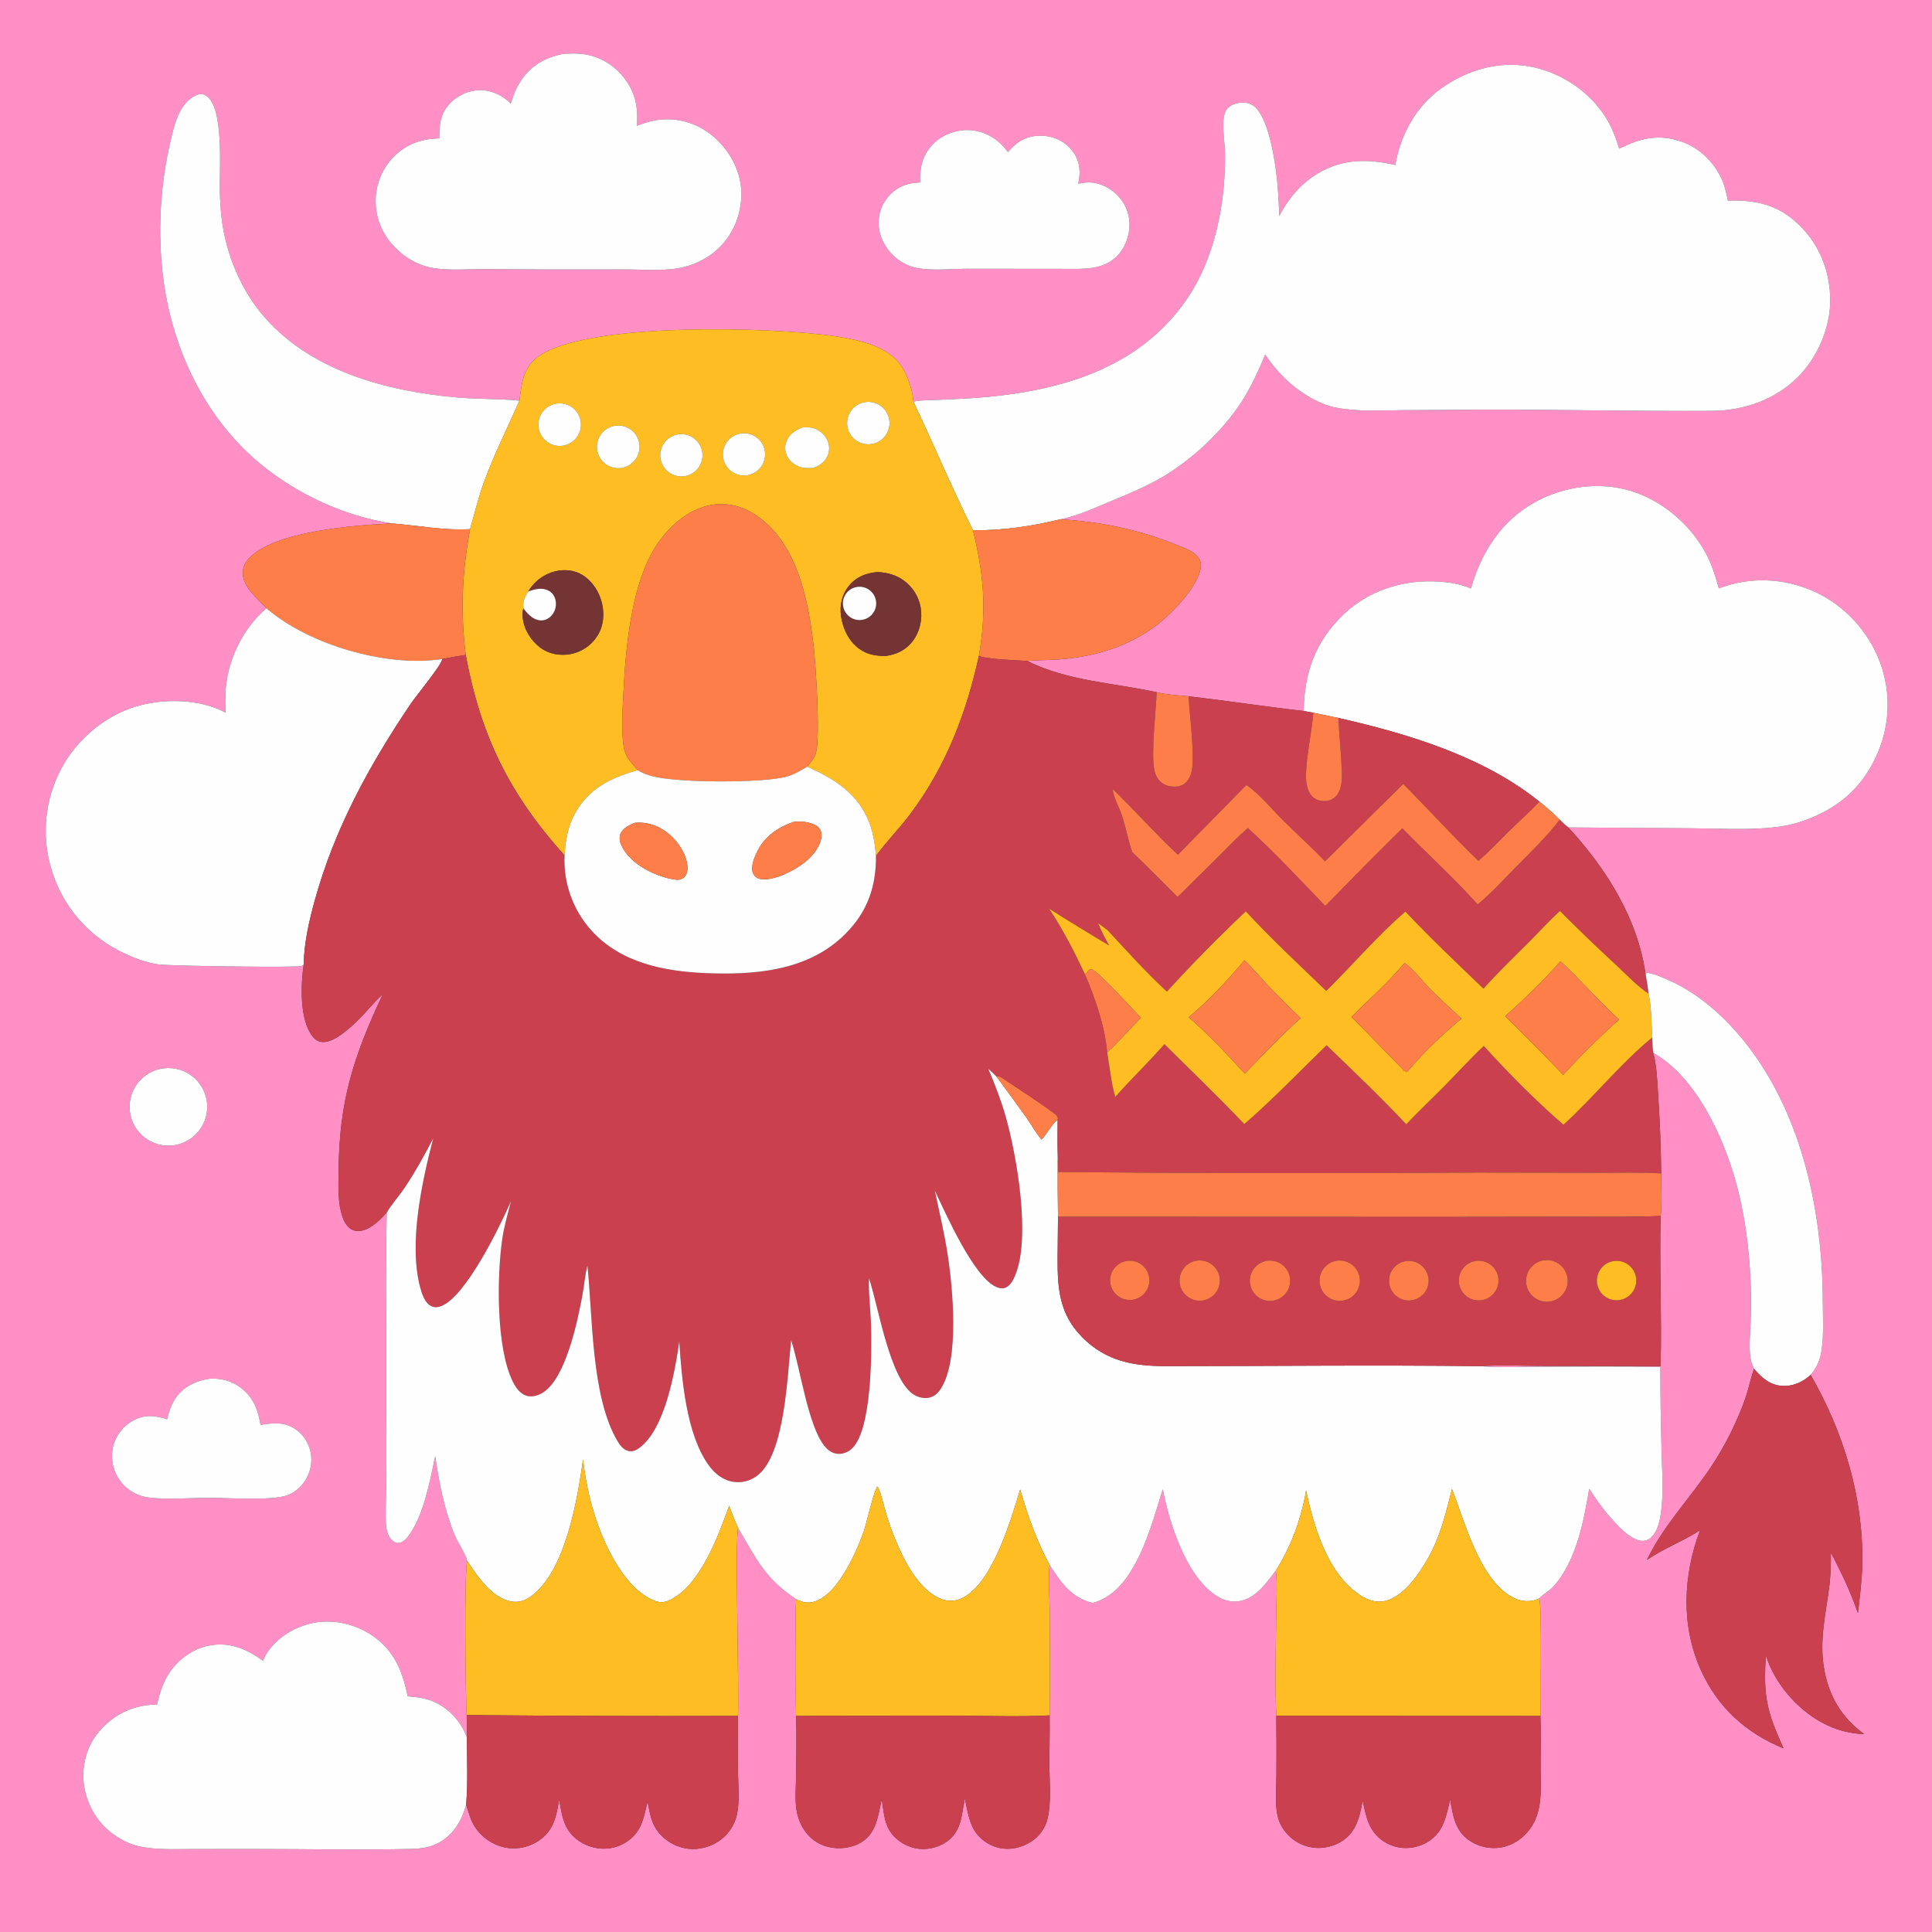
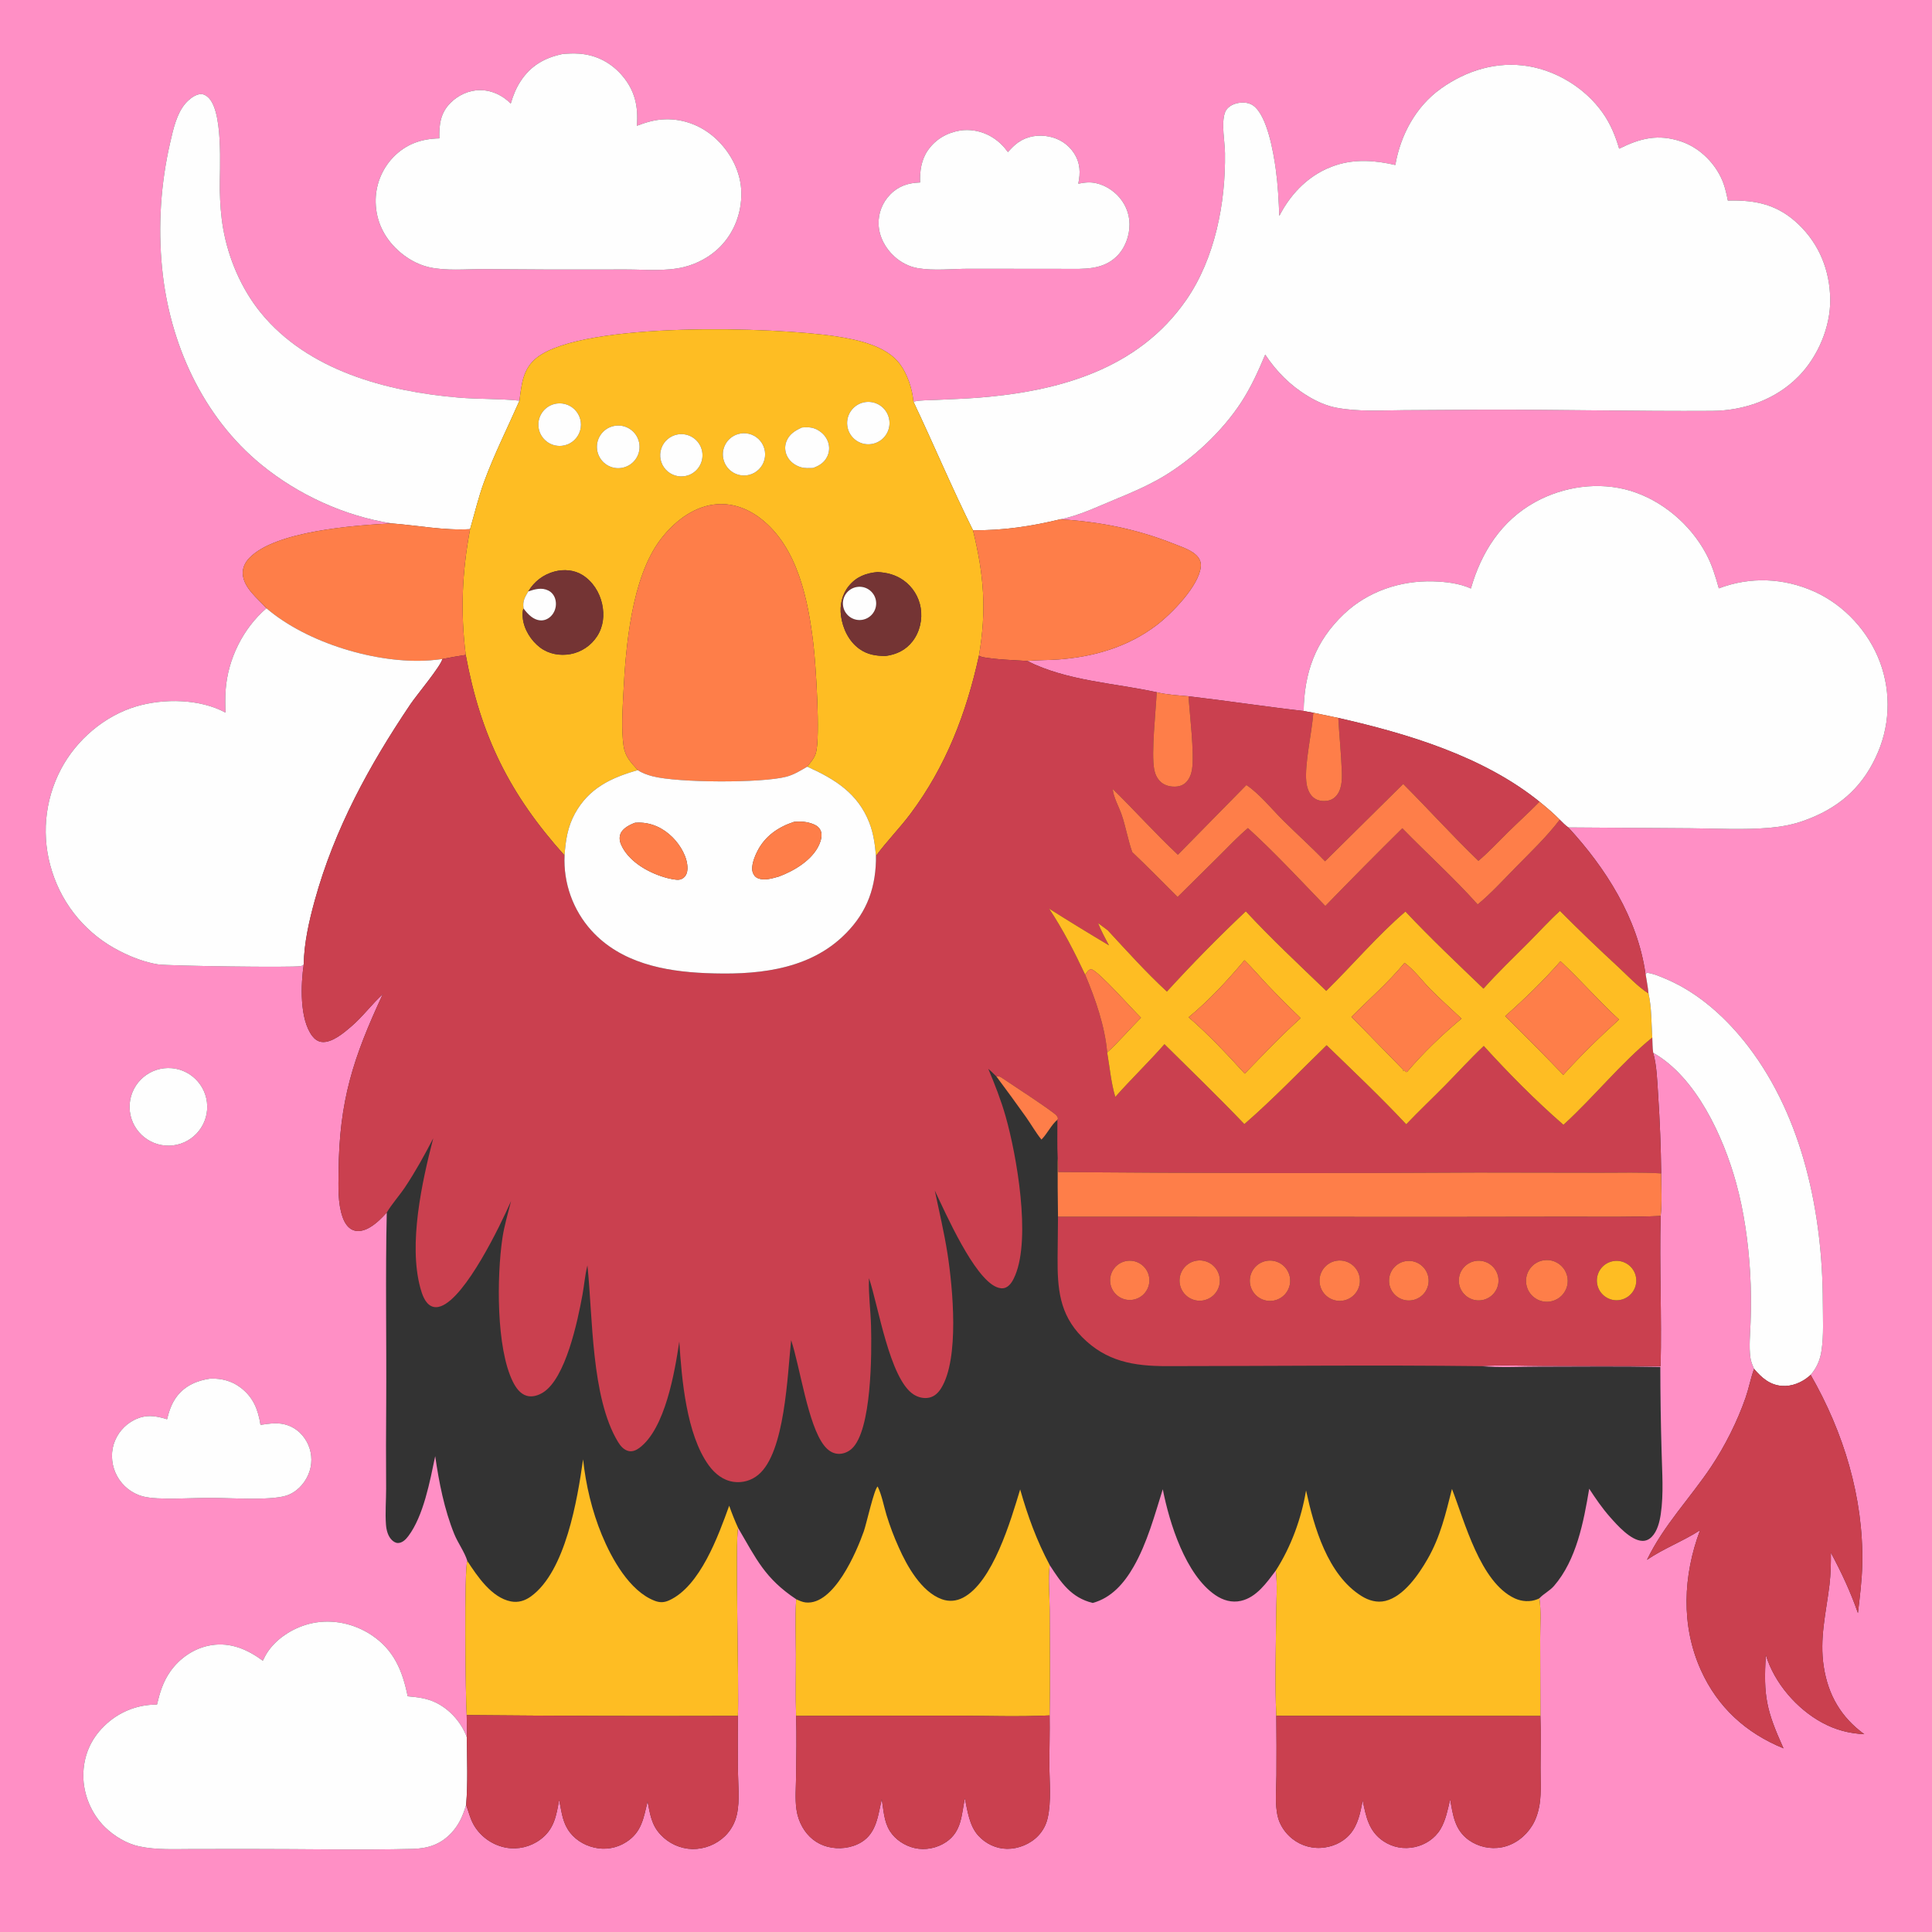
<svg xmlns="http://www.w3.org/2000/svg" width="1024" height="1024">
  <rect width="100%" height="100%" fill="#333333" stroke="none" />
  <path fill="#FF8FC5" d="M0 0L1024 0L1024 1024L0 1024L0 0ZM275.327 212.368C264.617 211.243 253.718 211.638 242.961 210.723C204.995 207.49 163.238 196.475 138.212 165.744C127.937 153.128 121.004 136.907 118.237 120.909C117.099 114.323 116.645 107.532 116.509 100.85C116.288 89.961 118.782 56.97 109.373 50.828C108.536 50.282 107.704 49.896 106.685 49.868C103.579 49.782 100.157 52.66 98.256 54.861C93.665 60.175 91.83 68.431 90.304 75.111C85.165 97.154 83.691 119.893 85.94 142.416C89.852 181.89 107.362 220.833 138.465 246.257C158.037 262.254 182.55 273.499 207.58 277.421C187.888 278.37 145.617 281.496 132.066 295.827C129.91 298.107 128.512 300.931 128.669 304.12C129.033 311.534 136.68 317.271 141.215 322.376C128.828 333.053 120.829 349.188 119.611 365.49C119.307 369.554 119.384 373.637 119.544 377.704C105.932 370.347 86.817 370.08 72.2 374.416C55.347 379.414 40.51 392.147 32.337 407.623C23.523 424.327 21.81 443.877 27.585 461.859C33.362 480.241 46.34 495.497 63.557 504.147C69.796 507.353 76.748 510.012 83.697 511.131C89.007 511.986 155.433 512.912 159.344 512.063C160.185 511.88 160.506 511.712 160.991 511.056C159.429 521.654 158.674 540.202 165.548 549.156C166.787 550.77 168.452 552.011 170.516 552.255C175.917 552.893 182.412 547.295 186.249 543.998C192.355 538.753 196.994 532.301 202.87 526.946C187.165 560.707 179.778 583.436 179.452 621.086C179.384 628.916 178.953 637.657 181.597 645.146C182.561 647.874 184.248 650.796 187.053 651.943C189.531 652.957 192.296 652.388 194.631 651.276C198.617 649.377 202.034 645.907 204.991 642.69C204.234 676.212 204.899 709.69 204.699 743.209C204.571 758.423 204.557 773.639 204.655 788.854C204.672 795.172 204.091 801.827 204.575 808.099C204.793 810.939 205.573 814.133 207.654 816.212C208.517 817.075 209.72 817.857 210.982 817.826C213.303 817.769 215.117 815.904 216.421 814.173C224.492 803.457 227.914 784.937 230.667 771.792C232.662 785.64 235.487 800.05 240.764 813.071C242.682 817.803 246.24 822.565 247.7 827.354C245.986 830.611 246.721 900.495 247.357 909.025C247.404 912.926 247.598 916.888 247.425 920.784C244.593 912.952 238.321 905.85 230.761 902.297C225.932 900.029 221.32 899.549 216.084 899.066C213.331 885.6 208.864 874.6 197.03 866.688C187.854 860.552 176.337 858.018 165.486 860.305C156.44 862.212 147.109 867.759 141.89 875.51C140.892 876.99 140.094 878.615 139.293 880.208C131.186 874.218 122.255 870.349 111.965 871.981C103.1 873.388 95.181 878.797 90.114 886.119C86.364 891.539 84.71 897.113 83.203 903.465C72.694 903.374 62.586 907.498 55.14 914.916C47.886 922.026 44.186 930.942 44.164 941.096C44.142 951.124 48.462 961.446 55.642 968.443C60.509 973.186 67.125 977.197 73.787 978.622C82.963 980.585 92.616 980.032 101.953 980.032L133.293 980.008C161.7 979.975 190.254 980.649 218.642 979.951C226.773 979.751 233.39 977.663 239.114 971.623C243.132 967.382 245.184 962.717 246.888 957.217L247.058 956.654C248.548 960.678 249.295 964.473 251.665 968.181C255.426 974.023 261.436 978.049 268.269 979.306C274.599 980.409 281.105 978.882 286.282 975.076C293.722 969.647 294.9 962.308 296.339 953.921C297.52 959.324 297.904 964.67 300.885 969.508C303.978 974.527 309.125 977.868 314.812 979.211C320.641 980.639 326.8 979.613 331.851 976.373C340.192 971.092 341.111 963.487 343.228 954.805C344.526 961.427 345.246 967.204 350.09 972.374C354.465 977.106 360.568 979.867 367.01 980.03C373.467 980.092 379.689 977.608 384.327 973.115C387.464 970.01 389.629 966.06 390.558 961.745C392.234 954.218 391.169 945.409 391.088 937.728C391.035 928.308 391.036 918.887 391.089 909.467C391.832 896.237 389.481 814.307 391.259 809.926C400.853 826.283 405.44 836.617 421.984 847.619C421.386 857.31 421.805 867.216 421.835 876.935C421.87 887.756 421.572 898.661 421.948 909.469C422.267 920.118 422.057 930.859 421.939 941.513C421.875 947.255 421.307 953.467 422.15 959.139C422.603 962.365 423.657 965.479 425.258 968.317C428.216 973.542 432.759 977.281 438.6 978.811C444.544 980.368 451.383 979.584 456.649 976.342C464.704 971.381 465.419 961.924 467.342 953.549C468.33 959.309 468.442 965.382 471.651 970.487C474.517 975.046 479.553 978.31 484.761 979.504C490.441 980.806 496.615 979.566 501.443 976.327C509.773 970.739 509.584 961.898 511.39 953.153C512.816 959.869 513.768 967.709 518.557 972.955C522.462 977.232 527.915 979.841 533.736 979.909C539.764 979.98 546.112 977.376 550.27 972.995C552.742 970.399 554.467 967.183 555.263 963.688C557.313 954.84 556.207 944.324 556.195 935.249C556.184 926.567 556.458 917.887 556.316 909.205C556.685 890.582 556.399 871.909 556.348 853.282C556.327 845.587 555.428 837.079 556.356 829.501C562.298 838.757 567.763 846.831 579.173 849.599C589.151 846.88 595.854 839.084 600.842 830.376C608.032 817.823 611.977 803.072 616.297 789.341C619.794 807.205 628.37 834.69 644.191 845.452C648.238 848.204 652.883 849.589 657.743 848.486C665.999 846.613 671.387 838.808 676.195 832.448C677.145 840.017 676.466 848.232 676.407 855.878C676.271 873.681 675.637 891.655 676.467 909.434C676.585 919.942 676.606 930.45 676.531 940.958C676.515 947.905 675.581 956.321 677.306 963.085C678.277 966.89 680.462 970.408 683.283 973.119C687.754 977.471 693.843 979.75 700.072 979.403C705.85 979.077 711.51 976.702 715.384 972.331C719.822 967.323 721.015 960.644 722.263 954.299C724.027 962.835 725.425 970.647 733.289 975.895C738.223 979.188 744.116 980.231 749.9 978.972C755.462 977.762 760.527 974.432 763.47 969.507C766.295 964.78 767.359 958.984 768.615 953.682C770.105 962.066 770.986 969.879 778.497 975.284C783.58 978.873 789.899 980.252 796.015 979.107C802.696 977.799 808.416 973.48 811.996 967.753C814.176 964.267 815.429 960.185 816.047 956.136C816.986 949.985 816.513 943.35 816.524 937.119C816.54 927.939 816.758 918.666 816.447 909.495L816.329 868.261C816.314 861.381 816.918 853.928 815.899 847.139C818.141 844.722 821.387 843.196 823.648 840.587C835.588 826.807 839.381 806.527 842.314 789.058C845.713 794.279 849.191 799.349 853.32 804.036C857.113 808.341 864.373 816.557 870.532 816.695C872.468 816.738 874.129 815.908 875.474 814.548C878.448 811.54 879.637 806.585 880.242 802.5C881.841 791.7 880.93 780.189 880.677 769.308C880.25 754.38 880.027 739.447 880.007 724.513C858.638 724.097 837.144 724.363 815.762 724.371C805.561 724.375 795.022 724.931 784.863 724.091C795.651 723.321 806.953 723.949 817.792 723.947L880.148 724.115C880.824 697.604 879.483 671.023 880.182 644.504C881.006 637.203 880.464 629.298 880.463 621.927C880.31 608.053 879.77 594.186 878.845 580.343C878.367 573.118 878.171 565.003 876.238 558.007C899.025 570.937 913.428 602.468 920.183 626.963C924.377 642.167 926.58 658.171 927.571 673.898C928.116 682.897 928.207 691.919 927.843 700.928C927.653 707.069 926.905 713.55 927.761 719.653C928.054 721.741 928.858 723.601 929.694 725.517L929.546 725.927C927.837 730.774 926.9 735.871 925.215 740.73C920.854 753.312 914.28 766.422 906.886 777.473C895.726 794.155 881.741 808.443 872.95 826.731C881.867 820.652 892.002 816.904 901.053 811.07C892.066 835.047 890.837 861.568 901.53 885.239C910.436 904.953 925.405 918.532 945.282 926.653C936.36 906.814 934.533 899.246 935.937 877.233C940.445 892.038 952.326 905.778 965.863 913.081C973.037 916.952 980 918.735 988.103 919.161C975.826 910.17 969.009 898.531 966.647 883.493C964.278 868.402 967.857 854.828 969.656 839.996C970.339 834.359 970.445 828.638 970.402 822.965C975.987 833.342 980.875 843.817 984.739 854.962C985.754 846.257 986.875 837.564 987.042 828.791C987.712 793.598 977.132 759.074 959.683 728.702C962.939 724.874 964.64 720.987 965.406 716.043C966.691 707.737 966.147 698.408 966.124 690.019C965.993 643.277 955.689 592.745 926.797 554.865C915.43 539.963 900.569 526.327 883.174 518.947C879.922 517.567 876.343 516.022 872.826 515.554L872.22 516.369C872.196 516.31 872.158 516.255 872.149 516.192C868.018 486.683 851.065 460.02 831.234 438.555L895.762 438.993C909.689 439.098 924.144 439.956 938.008 438.736C944.152 438.196 950.15 437.09 955.972 435.023C973.403 428.832 986.075 418.539 994.037 401.654C1001.69 385.828 1002.57 367.571 996.479 351.082C990.431 334.751 977.439 320.598 961.5 313.491C945.311 306.273 927.571 305.56 911.017 311.849C909.23 305.468 907.393 299.329 904.243 293.452C895.934 277.946 880.978 265.177 864.048 260.106C847.471 255.141 828.8 257.785 813.733 266.068C795.784 275.935 785.133 292.613 779.605 311.925C773.521 309.147 766.287 308.341 759.672 308.139C742.335 307.61 724.925 313.425 712.261 325.503C697.112 339.95 691.368 356.333 690.945 376.842C670.589 374.523 650.276 371.41 629.906 369.039C624.414 368.539 618.443 368.221 613.089 366.898C590.363 361.97 565.576 360.951 544.46 350.331C549.871 349.789 555.406 349.947 560.843 349.547C579.771 348.155 597.825 342.947 613.09 331.302C620.932 325.319 635.55 310.531 636.471 300.215C636.647 298.246 635.978 296.387 634.692 294.904C631.839 291.615 626.414 289.923 622.469 288.346C602.623 280.411 583.233 276.585 561.995 275.22C571.569 273.435 581.506 268.62 590.538 264.907C598.965 261.443 607.46 257.841 615.363 253.277C631.595 243.903 647.95 228.599 658.07 212.909C663.122 205.077 667.01 196.526 670.593 187.942C673.515 192.397 676.902 196.528 680.696 200.268C687.667 207.127 698.155 214.1 707.878 216.012C719.598 218.317 732.041 217.492 743.931 217.4L786.419 217.136C826.747 217.043 867.103 218.036 907.423 217.776C924.5 217.666 941.289 211.743 953.411 199.344C963.578 188.946 970.225 173.279 970.053 158.699C969.873 143.423 964.332 129.515 953.265 118.923C942.255 108.386 930.622 105.927 915.808 106.301C914.956 102.044 914.038 97.97 912.138 94.037C907.96 85.389 900.186 78.058 891.034 74.981C878.803 70.868 869.346 73.268 858.182 78.81C856.188 71.966 853.572 65.613 849.44 59.76C840.434 47.006 825.619 37.737 810.222 35.12C793.568 32.289 777.315 37.252 763.73 46.936C750.407 56.433 742.297 71.541 739.544 87.449C729.077 85.024 718.486 84.181 708.109 87.533C694.523 91.922 684.498 101.957 678.055 114.436C677.746 106.177 677.312 97.892 676.189 89.699C675.003 81.049 671.681 61.173 664.201 55.928C661.996 54.382 659.116 54.118 656.52 54.547C653.439 55.056 650.177 56.714 649.168 59.882C647.261 65.868 649.179 74.838 649.27 81.174C649.651 107.582 643.945 137.014 628.721 158.987C603.195 195.826 561.086 207.385 518.93 210.763C511.013 211.397 503.093 211.597 495.165 212.012C491.858 212.185 488.165 212.076 484.921 212.722C484.66 212.774 484.4 212.833 484.14 212.888C483.556 206.182 480.954 198.242 476.884 192.814C469.687 183.216 454.471 180.034 443.294 178.311C410.933 173.324 309.764 170.269 284.775 189.37C277.089 195.246 276.469 203.56 275.327 212.368ZM298.205 28.614C288.715 30.599 281.365 34.723 275.95 42.988C273.477 46.761 271.976 50.586 270.711 54.896C266.373 50.519 260.725 47.808 254.489 47.778C248.589 47.75 242.74 50.452 238.644 54.651C233.317 60.114 232.751 66.134 232.846 73.348C223.196 73.527 215.006 76.431 208.239 83.516C202.184 89.934 198.905 98.481 199.114 107.302C199.346 117.207 203.526 125.784 210.742 132.503C215.339 136.785 221.142 140.171 227.293 141.598C236.234 143.671 246.902 142.61 256.108 142.632L292.25 142.853L331.872 142.823C341.826 142.821 352.91 143.927 362.615 141.516C369.603 139.779 376.52 136.024 381.597 130.895C389.158 123.257 393.055 112.941 392.925 102.244C392.795 91.547 387.608 81.341 379.957 74.009C372.517 66.879 362.651 62.862 352.324 63.237C347.042 63.429 342.453 64.808 337.544 66.666C338.404 56.562 336.541 48.011 329.858 40.161C323.944 33.214 316.004 29.062 306.879 28.441C304.037 28.248 301.042 28.363 298.205 28.614ZM508.976 69.161C502.01 70.321 496.027 73.661 491.89 79.518C488.272 84.639 487.493 90.618 487.674 96.724C481.49 96.913 476.289 98.524 471.842 103.071C467.708 107.258 465.476 112.96 465.669 118.841C465.918 125.477 469.201 131.576 474.077 135.985C477.569 139.141 481.808 141.343 486.462 142.14C494.906 143.587 504.762 142.47 513.396 142.447L564.875 142.502C574.385 142.537 584.392 143.153 591.799 135.954C596.318 131.563 598.693 125.105 598.67 118.854C598.649 112.895 596.195 107.358 591.958 103.19C588.023 99.319 582.299 96.498 576.686 96.689C574.947 96.749 573.226 97.03 571.52 97.352C572.716 91.542 572.604 86.403 569.272 81.223C566.262 76.543 561.5 73.475 556.073 72.381C550.413 71.239 544.555 72.108 539.751 75.407C537.655 76.847 535.925 78.726 534.217 80.589C529.873 74.549 523.834 70.425 516.391 69.22C514.012 68.834 511.354 68.812 508.976 69.161ZM89.013 566.081C77.604 566.218 68.486 575.614 68.691 587.022C68.897 598.43 78.347 607.491 89.753 607.218C101.064 606.947 110.032 597.593 109.829 586.282C109.625 574.97 100.325 565.945 89.013 566.081ZM111.667 730.653C104.721 731.629 98.319 734.231 93.87 739.954C90.998 743.648 89.65 747.774 88.541 752.241C82.452 750.307 77.219 749.586 71.246 752.555C65.97 755.196 62 759.875 60.252 765.51C58.544 771.102 59.31 777.42 62.148 782.515C65.023 787.691 69.854 791.498 75.559 793.083C83.967 795.362 103.07 793.731 112.75 793.906C122.457 793.968 142.768 795.341 151.413 792.809C154.098 792.023 156.539 790.509 158.553 788.582C162.598 784.712 165.066 779.271 165.031 773.651C165.017 768.311 162.859 763.201 159.04 759.468C155.284 755.828 150.534 754.22 145.349 754.404C142.93 754.49 140.467 754.893 138.066 755.201C136.825 747.183 134.282 740.608 127.569 735.492C122.792 731.851 117.563 730.608 111.667 730.653Z" />
  <path fill="#FEFEFE" d="M270.711 54.896C271.976 50.586 273.477 46.761 275.95 42.988C281.365 34.723 288.715 30.599 298.205 28.614C301.042 28.363 304.037 28.248 306.879 28.441C316.004 29.062 323.944 33.214 329.858 40.161C336.541 48.011 338.404 56.562 337.544 66.666C342.453 64.808 347.042 63.429 352.324 63.237C362.651 62.862 372.517 66.879 379.957 74.009C387.608 81.341 392.795 91.547 392.925 102.244C393.055 112.941 389.158 123.257 381.597 130.895C376.52 136.024 369.603 139.779 362.615 141.516C352.91 143.927 341.826 142.821 331.872 142.823L292.25 142.853L256.108 142.632C246.902 142.61 236.234 143.671 227.293 141.598C221.142 140.171 215.339 136.785 210.742 132.503C203.526 125.784 199.346 117.207 199.114 107.302C198.905 98.481 202.184 89.934 208.239 83.516C215.006 76.431 223.196 73.527 232.846 73.348C232.751 66.134 233.317 60.114 238.644 54.651C242.74 50.452 248.589 47.75 254.489 47.778C260.725 47.808 266.373 50.519 270.711 54.896Z" />
  <path fill="#FEFEFE" d="M484.14 212.888C484.4 212.833 484.66 212.774 484.921 212.722C488.165 212.076 491.858 212.185 495.165 212.012C503.093 211.597 511.013 211.397 518.93 210.763C561.086 207.385 603.195 195.826 628.721 158.987C643.945 137.014 649.651 107.582 649.27 81.174C649.179 74.838 647.261 65.868 649.168 59.882C650.177 56.714 653.439 55.056 656.52 54.547C659.116 54.118 661.996 54.382 664.201 55.928C671.681 61.173 675.003 81.049 676.189 89.699C677.312 97.892 677.746 106.177 678.055 114.436C684.498 101.957 694.523 91.922 708.109 87.533C718.486 84.181 729.077 85.024 739.544 87.449C742.297 71.541 750.407 56.433 763.73 46.936C777.315 37.252 793.568 32.289 810.222 35.12C825.619 37.737 840.434 47.006 849.44 59.76C853.572 65.613 856.188 71.966 858.182 78.81C869.346 73.268 878.803 70.868 891.034 74.981C900.186 78.058 907.96 85.389 912.138 94.037C914.038 97.97 914.956 102.044 915.808 106.301C930.622 105.927 942.255 108.386 953.265 118.923C964.332 129.515 969.873 143.423 970.053 158.699C970.225 173.279 963.578 188.946 953.411 199.344C941.289 211.743 924.5 217.666 907.423 217.776C867.103 218.036 826.747 217.043 786.419 217.136L743.931 217.4C732.041 217.492 719.598 218.317 707.878 216.012C698.155 214.1 687.667 207.127 680.696 200.268C676.902 196.528 673.515 192.397 670.593 187.942C667.01 196.526 663.122 205.077 658.07 212.909C647.95 228.599 631.595 243.903 615.363 253.277C607.46 257.841 598.965 261.443 590.538 264.907C581.506 268.62 571.569 273.435 561.995 275.22C547.088 278.875 531.085 281.322 515.7 281.014C504.517 258.584 494.873 235.526 484.14 212.888Z" />
  <path fill="#FEFEFE" d="M207.58 277.421C182.55 273.499 158.037 262.254 138.465 246.257C107.362 220.833 89.852 181.89 85.94 142.416C83.691 119.893 85.165 97.154 90.304 75.111C91.83 68.431 93.665 60.175 98.256 54.861C100.157 52.66 103.579 49.782 106.685 49.868C107.704 49.896 108.536 50.282 109.373 50.828C118.782 56.97 116.288 89.961 116.509 100.85C116.645 107.532 117.099 114.323 118.237 120.909C121.004 136.907 127.937 153.128 138.212 165.744C163.238 196.475 204.995 207.49 242.961 210.723C253.718 211.638 264.617 211.243 275.327 212.368C269.046 226.697 261.867 240.87 256.512 255.555C253.537 263.715 251.561 272.137 249.152 280.464C235.262 281.258 221.423 278.465 207.58 277.421Z" />
  <path fill="#FEFEFE" d="M487.674 96.724C487.493 90.618 488.272 84.639 491.89 79.518C496.027 73.661 502.01 70.321 508.976 69.161C511.354 68.812 514.012 68.834 516.391 69.22C523.834 70.425 529.873 74.549 534.217 80.589C535.925 78.726 537.655 76.847 539.751 75.407C544.555 72.108 550.413 71.239 556.073 72.381C561.5 73.475 566.262 76.543 569.272 81.223C572.604 86.403 572.716 91.542 571.52 97.352C573.226 97.03 574.947 96.749 576.686 96.689C582.299 96.498 588.023 99.319 591.958 103.19C596.195 107.358 598.649 112.895 598.67 118.854C598.693 125.105 596.318 131.563 591.799 135.954C584.392 143.153 574.385 142.537 564.875 142.502L513.396 142.447C504.762 142.47 494.906 143.587 486.462 142.14C481.808 141.343 477.569 139.141 474.077 135.985C469.201 131.576 465.918 125.477 465.669 118.841C465.476 112.96 467.708 107.258 471.842 103.071C476.289 98.524 481.49 96.913 487.674 96.724Z" />
  <path fill="#FEBD23" d="M275.327 212.368C276.469 203.56 277.089 195.246 284.775 189.37C309.764 170.269 410.933 173.324 443.294 178.311C454.471 180.034 469.687 183.216 476.884 192.814C480.954 198.242 483.556 206.182 484.14 212.888C494.873 235.526 504.517 258.584 515.7 281.014C521.512 304.783 522.995 323.344 518.856 347.528C512.189 377.998 501.389 406.182 482.588 431.307C476.816 439.02 469.96 445.914 464.281 453.649C463.747 447.596 463 441.833 460.794 436.13C454.747 420.499 442.456 412.883 427.86 406.343C429.639 404.091 431.661 401.842 432.46 399.031C434.865 390.564 432.374 352.007 431.159 341.714C428.399 318.329 422.923 290.188 403.275 274.921C396.033 269.294 387.427 266.204 378.206 267.442C366.725 268.983 356.83 277.021 350.038 286.01C334.676 306.339 331.633 342.754 330.389 367.705C329.945 376.603 329.277 386.366 330.483 395.188C331.28 401.016 334.292 403.992 338.07 408.186C323.838 412.204 312.152 417.74 304.74 431.166C300.858 438.199 299.755 445.498 299.225 453.404C270.084 421.015 254.754 389.944 246.85 347.124C243.983 324.101 244.911 303.254 249.152 280.464C251.561 272.137 253.537 263.715 256.512 255.555C261.867 240.87 269.046 226.697 275.327 212.368ZM279.994 313.451C278.119 316.705 276.971 318.434 277.455 322.287C277.464 322.359 277.469 322.431 277.477 322.502C276.836 323.979 276.926 325.974 277.082 327.551C277.674 333.565 281.501 339.62 286.299 343.222C290.89 346.67 296.758 347.693 302.351 346.692C308.155 345.611 313.26 342.193 316.469 337.237C319.808 332.103 320.425 326.033 319.139 320.123C317.788 313.919 314.107 308.114 308.652 304.732C304.32 302.047 298.858 301.62 293.994 302.895C288.014 304.461 283.155 308.175 279.994 313.451ZM457.801 213.271C451.736 214.612 447.91 220.619 449.257 226.682C450.604 232.745 456.614 236.566 462.676 235.212C468.729 233.861 472.544 227.861 471.198 221.806C469.853 215.752 463.857 211.932 457.801 213.271ZM295.076 213.89C288.969 214.741 284.676 220.337 285.435 226.456C286.195 232.575 291.725 236.951 297.855 236.284C301.903 235.844 305.399 233.256 307.004 229.514C308.609 225.772 308.074 221.456 305.603 218.219C303.132 214.983 299.109 213.328 295.076 213.89ZM325.312 225.793C319.171 227.106 315.277 233.174 316.643 239.304C318.009 245.434 324.109 249.275 330.227 247.858C336.272 246.457 340.058 240.445 338.709 234.389C337.36 228.332 331.38 224.495 325.312 225.793ZM425.042 226.577C421.355 228.246 418.166 230.185 416.718 234.195C415.827 236.66 416.022 239.331 417.143 241.687C418.562 244.668 421.468 246.782 424.602 247.674C426.616 248.248 428.812 248.101 430.885 248.052C434.22 246.877 436.887 245.222 438.474 241.93C439.651 239.488 439.783 236.673 438.84 234.132C437.703 230.972 435.199 228.583 432.134 227.286C429.865 226.326 427.456 226.372 425.042 226.577ZM359.17 230.266C355.15 230.977 351.835 233.816 350.514 237.679C349.193 241.541 350.075 245.816 352.817 248.84C355.559 251.863 359.728 253.158 363.701 252.22C369.607 250.825 373.332 244.984 372.105 239.041C370.878 233.097 365.145 229.208 359.17 230.266ZM391.043 230.113C385.209 231.903 381.881 238.034 383.559 243.902C385.237 249.77 391.304 253.215 397.203 251.649C401.12 250.609 404.17 247.534 405.179 243.609C406.187 239.683 404.996 235.519 402.065 232.72C399.133 229.921 394.918 228.924 391.043 230.113ZM465.095 303.196C459.03 303.734 453.911 305.661 449.935 310.52C446.232 315.044 444.986 320.748 445.757 326.477C446.658 333.173 449.924 339.967 455.511 343.949C459.803 347.008 464.262 347.659 469.398 347.682C475.158 346.91 480.068 344.581 483.683 339.894C487.493 334.954 489.015 328.291 487.987 322.163C487.002 316.258 483.697 310.992 478.809 307.536C474.668 304.604 470.08 303.461 465.095 303.196Z" />
  <path fill="#FEFEFE" d="M462.676 235.212C456.614 236.566 450.604 232.745 449.257 226.682C447.91 220.619 451.736 214.612 457.801 213.271C463.857 211.932 469.853 215.752 471.198 221.806C472.544 227.861 468.729 233.861 462.676 235.212Z" />
  <path fill="#FEFEFE" d="M297.855 236.284C291.725 236.951 286.195 232.575 285.435 226.456C284.676 220.337 288.969 214.741 295.076 213.89C299.109 213.328 303.132 214.983 305.603 218.219C308.074 221.456 308.609 225.772 307.004 229.514C305.399 233.256 301.903 235.844 297.855 236.284Z" />
  <path fill="#FEFEFE" d="M330.227 247.858C324.109 249.275 318.009 245.434 316.643 239.304C315.277 233.174 319.171 227.106 325.312 225.793C331.38 224.495 337.36 228.332 338.709 234.389C340.058 240.445 336.272 246.457 330.227 247.858Z" />
  <path fill="#FEFEFE" d="M430.885 248.052C428.812 248.101 426.616 248.248 424.602 247.674C421.468 246.782 418.562 244.668 417.143 241.687C416.022 239.331 415.827 236.66 416.718 234.195C418.166 230.185 421.355 228.246 425.042 226.577C427.456 226.372 429.865 226.326 432.134 227.286C435.199 228.583 437.703 230.972 438.84 234.132C439.783 236.673 439.651 239.488 438.474 241.93C436.887 245.222 434.22 246.877 430.885 248.052Z" />
-   <path fill="#FEFEFE" d="M363.701 252.22C359.728 253.158 355.559 251.863 352.817 248.84C350.075 245.816 349.193 241.541 350.514 237.679C351.835 233.816 355.15 230.977 359.17 230.266C365.145 229.208 370.878 233.097 372.105 239.041C373.332 244.984 369.607 250.825 363.701 252.22Z" />
+   <path fill="#FEFEFE" d="M363.701 252.22C359.728 253.158 355.559 251.863 352.817 248.84C350.075 245.816 349.193 241.541 350.514 237.679C351.835 233.816 355.15 230.977 359.17 230.266C365.145 229.208 370.878 233.097 372.105 239.041C373.332 244.984 369.607 250.825 363.701 252.22" />
  <path fill="#FEFEFE" d="M397.203 251.649C391.304 253.215 385.237 249.77 383.559 243.902C381.881 238.034 385.209 231.903 391.043 230.113C394.918 228.924 399.133 229.921 402.065 232.72C404.996 235.519 406.187 239.683 405.179 243.609C404.17 247.534 401.12 250.609 397.203 251.649Z" />
  <path fill="#FEFEFE" d="M690.945 376.842C691.368 356.333 697.112 339.95 712.261 325.503C724.925 313.425 742.335 307.61 759.672 308.139C766.287 308.341 773.521 309.147 779.605 311.925C785.133 292.613 795.784 275.935 813.733 266.068C828.8 257.785 847.471 255.141 864.048 260.106C880.978 265.177 895.934 277.946 904.243 293.452C907.393 299.329 909.23 305.468 911.017 311.849C927.571 305.56 945.311 306.273 961.5 313.491C977.439 320.598 990.431 334.751 996.479 351.082C1002.57 367.571 1001.69 385.828 994.037 401.654C986.075 418.539 973.403 428.832 955.972 435.023C950.15 437.09 944.152 438.196 938.008 438.736C924.144 439.956 909.689 439.098 895.762 438.993L831.234 438.555C829.557 437.422 828.147 435.85 826.695 434.441C823.337 431.022 819.676 427.947 815.965 424.925C786.235 400.908 746.078 388.832 709.32 380.52C704.91 379.631 700.506 378.713 696.108 377.767L690.945 376.842Z" />
  <path fill="#FE7E49" d="M427.86 406.343C424.359 408.403 420.788 410.612 416.824 411.662C403.699 415.137 359.119 414.926 345.821 411.424C343.268 410.752 340.224 409.703 338.07 408.186C334.292 403.992 331.28 401.016 330.483 395.188C329.277 386.366 329.945 376.603 330.389 367.705C331.633 342.754 334.676 306.339 350.038 286.01C356.83 277.021 366.725 268.983 378.206 267.442C387.427 266.204 396.033 269.294 403.275 274.921C422.923 290.188 428.399 318.329 431.159 341.714C432.374 352.007 434.865 390.564 432.46 399.031C431.661 401.842 429.639 404.091 427.86 406.343Z" />
  <path fill="#FE7E49" d="M515.7 281.014C531.085 281.322 547.088 278.875 561.995 275.22C583.233 276.585 602.623 280.411 622.469 288.346C626.414 289.923 631.839 291.615 634.692 294.904C635.978 296.387 636.647 298.246 636.471 300.215C635.55 310.531 620.932 325.319 613.09 331.302C597.825 342.947 579.771 348.155 560.843 349.547C555.406 349.947 549.871 349.789 544.46 350.331C536.453 349.832 528.507 349.635 520.578 348.269L518.856 347.528C522.995 323.344 521.512 304.783 515.7 281.014Z" />
  <path fill="#FE7E49" d="M141.215 322.376C136.68 317.271 129.033 311.534 128.669 304.12C128.512 300.931 129.91 298.107 132.066 295.827C145.617 281.496 187.888 278.37 207.58 277.421C221.423 278.465 235.262 281.258 249.152 280.464C244.911 303.254 243.983 324.101 246.85 347.124C242.709 347.742 238.584 348.465 234.479 349.291C232.277 349.588 230.067 349.827 227.852 350.006C199.796 352.05 162.566 340.721 141.215 322.376Z" />
  <path fill="#743434" d="M279.994 313.451C283.155 308.175 288.014 304.461 293.994 302.895C298.858 301.62 304.32 302.047 308.652 304.732C314.107 308.114 317.788 313.919 319.139 320.123C320.425 326.033 319.808 332.103 316.469 337.237C313.26 342.193 308.155 345.611 302.351 346.692C296.758 347.693 290.89 346.67 286.299 343.222C281.501 339.62 277.674 333.565 277.082 327.551C276.926 325.974 276.836 323.979 277.477 322.502C278.655 324.084 280.048 325.713 281.63 326.897C283.456 328.263 285.679 329.124 287.982 328.743C290.173 328.379 292.047 326.931 293.221 325.082C294.635 322.826 295.029 320.077 294.304 317.515C293.728 315.551 292.48 313.912 290.636 312.989C287.11 311.226 283.483 312.28 279.994 313.451Z" />
  <path fill="#743434" d="M469.398 347.682C464.262 347.659 459.803 347.008 455.511 343.949C449.924 339.967 446.658 333.173 445.757 326.477C444.986 320.748 446.232 315.044 449.935 310.52C453.911 305.661 459.03 303.734 465.095 303.196C470.08 303.461 474.668 304.604 478.809 307.536C483.697 310.992 487.002 316.258 487.987 322.163C489.015 328.291 487.493 334.954 483.683 339.894C480.068 344.581 475.158 346.91 469.398 347.682ZM454.192 311.101C449.371 311.866 446.087 316.4 446.864 321.22C447.641 326.039 452.183 329.311 457 328.522C461.8 327.736 465.059 323.213 464.285 318.411C463.511 313.609 458.996 310.339 454.192 311.101Z" />
  <path fill="#FEFEFE" d="M457 328.522C452.183 329.311 447.641 326.039 446.864 321.22C446.087 316.4 449.371 311.866 454.192 311.101C458.996 310.339 463.511 313.609 464.285 318.411C465.059 323.213 461.8 327.736 457 328.522Z" />
  <path fill="#FEFEFE" d="M277.477 322.502C277.469 322.431 277.464 322.359 277.455 322.287C276.971 318.434 278.119 316.705 279.994 313.451C283.483 312.28 287.11 311.226 290.636 312.989C292.48 313.912 293.728 315.551 294.304 317.515C295.029 320.077 294.635 322.826 293.221 325.082C292.047 326.931 290.173 328.379 287.982 328.743C285.679 329.124 283.456 328.263 281.63 326.897C280.048 325.713 278.655 324.084 277.477 322.502Z" />
  <path fill="#FEFEFE" d="M119.544 377.704C119.384 373.637 119.307 369.554 119.611 365.49C120.829 349.188 128.828 333.053 141.215 322.376C162.566 340.721 199.796 352.05 227.852 350.006C230.067 349.827 232.277 349.588 234.479 349.291C233.479 353.315 220.906 368.264 217.56 373.228C195.667 405.711 177.245 439.4 166.799 477.35C163.846 488.078 161.151 499.877 160.991 511.056C160.506 511.712 160.185 511.88 159.344 512.063C155.433 512.912 89.007 511.986 83.697 511.131C76.748 510.012 69.796 507.353 63.557 504.147C46.34 495.497 33.362 480.241 27.585 461.859C21.81 443.877 23.523 424.327 32.337 407.623C40.51 392.147 55.347 379.414 72.2 374.416C86.817 370.08 105.932 370.347 119.544 377.704Z" />
  <path fill="#CA404F" d="M234.479 349.291C238.584 348.465 242.709 347.742 246.85 347.124C254.754 389.944 270.084 421.015 299.225 453.404C298.549 468.056 303.686 482.383 313.518 493.268C329.034 510.312 351.87 514.837 373.953 515.772C399.285 516.845 426.793 514.766 446.237 496.744C458.315 485.55 463.844 472.618 464.273 456.25C464.296 455.38 464.293 454.52 464.281 453.649C469.96 445.914 476.816 439.02 482.588 431.307C501.389 406.182 512.189 377.998 518.856 347.528L520.578 348.269C528.507 349.635 536.453 349.832 544.46 350.331C565.576 360.951 590.363 361.97 613.089 366.898C612.6 376.923 610.134 399.007 611.742 407.749C612.17 410.075 613.134 412.305 614.785 414.024C616.846 416.169 619.835 417.004 622.745 416.937C625.117 416.883 627.226 416.183 628.868 414.41C630.518 412.628 631.406 410.223 631.789 407.856C633.132 399.559 630.572 378.435 629.906 369.039C650.276 371.41 670.589 374.523 690.945 376.842L696.108 377.767C695.345 388.091 691.397 405.063 692.366 414.328C692.649 417.04 693.487 419.918 695.369 421.967C696.983 423.726 699.128 424.494 701.483 424.558C703.834 424.621 706.07 424.011 707.772 422.322C711.229 418.891 711.366 413.486 711.195 408.936C710.84 399.452 709.862 389.994 709.32 380.52C746.078 388.832 786.235 400.908 815.965 424.925C810.619 430.416 804.893 435.573 799.425 440.949C794.225 446.063 789.155 451.565 783.588 456.27C769.879 443.086 757.156 428.968 743.729 415.513L702.301 456.498C695.158 449.05 687.515 442.192 680.188 434.94C674.16 428.973 667.525 420.664 660.598 416.082L624.307 453.019C612.34 441.822 601.49 429.615 589.779 418.186C590.013 422.303 593.114 427.783 594.489 431.793C596.72 438.295 597.818 445.187 600.11 451.635C608.285 459.388 616.172 467.466 624.147 475.426L645.972 453.828C651.049 448.789 655.971 443.542 661.42 438.902C675.719 451.913 689.013 466.292 702.442 480.2C715.902 466.325 729.508 452.593 743.257 439.004C756.435 452.497 770.635 465.336 783.192 479.363C790.359 473.465 796.735 466.435 803.237 459.813C811.293 451.608 819.725 443.608 826.695 434.441C828.147 435.85 829.557 437.422 831.234 438.555C851.065 460.02 868.018 486.683 872.149 516.192C872.158 516.255 872.196 516.31 872.22 516.369C872.752 519.747 873.452 523.188 873.744 526.591C867.997 522.894 862.746 517.226 857.739 512.561C847.211 502.875 836.899 492.957 826.808 482.816C821.058 488.049 815.765 493.927 810.267 499.442C802.188 507.545 793.885 515.466 786.267 524.008C772.305 510.596 758.183 497.259 744.919 483.151C730.155 495.824 716.869 511.499 702.944 525.196C688.545 511.333 673.892 497.688 660.305 483.021C645.841 496.677 631.89 510.867 618.483 525.562C607.495 515.427 597.274 504.046 587.119 493.072L582.018 489.272C583.639 493.376 585.709 497.188 587.799 501.064C577.13 494.721 566.546 488.235 556.051 481.609C563.498 492.835 569.444 504.469 575.173 516.634C580.591 529.486 585.62 543.877 586.831 557.833C588.152 565.47 588.897 574.013 591.125 581.396C599.566 571.857 608.781 563.021 617.189 553.435C631.355 567.449 645.774 581.389 659.535 595.799C674.657 582.669 688.767 567.953 703.138 553.993C717.316 567.749 731.835 581.471 745.336 595.898C752.003 588.876 759.056 582.247 765.851 575.352C772.73 568.372 779.301 561.106 786.433 554.377C799.641 568.929 813.831 583.265 828.661 596.163C844.527 581.739 859.265 563.283 875.746 549.901C875.891 552.513 875.81 555.444 876.238 558.007C878.171 565.003 878.367 573.118 878.845 580.343C879.77 594.186 880.31 608.053 880.463 621.927C869.611 621.224 858.495 621.622 847.615 621.578L783.257 621.479C709.147 621.933 635.035 621.848 560.926 621.222C560.929 618.697 560.821 616.254 560.602 613.741C560.244 607.039 560.486 600.196 560.448 593.477L560.753 592.717C560.52 592.11 560.333 591.645 559.873 591.144C557.68 588.756 535.894 574.567 531.755 571.771C530.426 570.872 529.726 570.268 528.127 570.573C526.718 569.188 525.337 567.765 523.811 566.507C527.3 574.812 530.552 583.064 533.015 591.741C538.936 612.601 546.396 655.824 538.12 675.838C537.119 678.26 535.639 681.288 533.1 682.419C531.486 683.138 529.721 682.823 528.153 682.163C516.175 677.122 501.378 643.409 495.459 631.001C497.773 642.103 500.444 653.236 502.188 664.44C505.038 682.76 508.573 720.181 498.812 735.812C497.353 738.148 495.364 740.119 492.606 740.754C489.718 741.419 486.619 740.649 484.171 739.054C471.476 730.783 465.549 692.062 460.587 677.474L460.559 678.261C460.305 686.337 461.437 694.515 461.665 702.601C462.074 717.136 462.067 758.278 451.41 767.893C449.462 769.651 446.8 770.722 444.155 770.558C441.046 770.366 438.626 768.495 436.768 766.117C428.17 755.109 424.105 724.78 419.321 710.296C417.317 728.767 416.123 769.973 401.89 781.689C398.276 784.71 393.554 786.067 388.887 785.424C383.313 784.659 378.905 781.128 375.676 776.685C363.79 760.333 361.308 730.985 360.041 711.038C357.665 727.041 352.573 757.33 338.816 767.467C337.279 768.599 335.291 769.513 333.331 769.114C330.657 768.57 328.849 766.385 327.502 764.153C313.252 740.539 314.225 697.736 311.348 670.712L311.224 671.199C310.024 676.12 309.635 681.267 308.72 686.255C306.139 700.324 299.815 730.6 287.769 738.076C285.276 739.624 282.116 740.633 279.202 739.802C275.67 738.795 273.391 735.463 271.84 732.347C262.927 714.436 263.325 676.487 266.254 656.441C267.247 649.642 269.226 643.233 270.86 636.591C265.053 649.812 246.909 687.361 233.764 692.296C232.018 692.952 230.155 693.081 228.456 692.198C225.163 690.487 223.694 685.957 222.781 682.6C216.419 659.223 223.634 626.451 229.616 603.352C225.031 612.17 220.185 620.99 214.66 629.259C211.631 633.793 207.729 638.041 204.991 642.69C202.034 645.907 198.617 649.377 194.631 651.276C192.296 652.388 189.531 652.957 187.053 651.943C184.248 650.796 182.561 647.874 181.597 645.146C178.953 637.657 179.384 628.916 179.452 621.086C179.778 583.436 187.165 560.707 202.87 526.946C196.994 532.301 192.355 538.753 186.249 543.998C182.412 547.295 175.917 552.893 170.516 552.255C168.452 552.011 166.787 550.77 165.548 549.156C158.674 540.202 159.429 521.654 160.991 511.056C161.151 499.877 163.846 488.078 166.799 477.35C177.245 439.4 195.667 405.711 217.56 373.228C220.906 368.264 233.479 353.315 234.479 349.291Z" />
  <path fill="#FE7E49" d="M613.089 366.898C618.443 368.221 624.414 368.539 629.906 369.039C630.572 378.435 633.132 399.559 631.789 407.856C631.406 410.223 630.518 412.628 628.868 414.41C627.226 416.183 625.117 416.883 622.745 416.937C619.835 417.004 616.846 416.169 614.785 414.024C613.134 412.305 612.17 410.075 611.742 407.749C610.134 399.007 612.6 376.923 613.089 366.898Z" />
  <path fill="#FE7E49" d="M696.108 377.767C700.506 378.713 704.91 379.631 709.32 380.52C709.862 389.994 710.84 399.452 711.195 408.936C711.366 413.486 711.229 418.891 707.772 422.322C706.07 424.011 703.834 424.621 701.483 424.558C699.128 424.494 696.983 423.726 695.369 421.967C693.487 419.918 692.649 417.04 692.366 414.328C691.397 405.063 695.345 388.091 696.108 377.767Z" />
  <path fill="#FEFEFE" d="M338.07 408.186C340.224 409.703 343.268 410.752 345.821 411.424C359.119 414.926 403.699 415.137 416.824 411.662C420.788 410.612 424.359 408.403 427.86 406.343C442.456 412.883 454.747 420.499 460.794 436.13C463 441.833 463.747 447.596 464.281 453.649C464.293 454.52 464.296 455.38 464.273 456.25C463.844 472.618 458.315 485.55 446.237 496.744C426.793 514.766 399.285 516.845 373.953 515.772C351.87 514.837 329.034 510.312 313.518 493.268C303.686 482.383 298.549 468.056 299.225 453.404C299.755 445.498 300.858 438.199 304.74 431.166C312.152 417.74 323.838 412.204 338.07 408.186ZM420.785 435.616C412.55 438.318 405.596 443.051 401.532 450.928C399.996 453.906 397.851 459.098 398.974 462.4C399.455 463.814 400.299 464.89 401.705 465.472C405.145 466.898 409.347 465.549 412.757 464.605C420.811 461.628 430.526 455.882 434.17 447.696C435.063 445.692 435.909 442.79 435.109 440.62C434.408 438.718 433.028 437.604 431.195 436.861C427.771 435.472 424.415 435.246 420.785 435.616ZM336.598 436.08C333.817 437.082 329.899 439.046 328.819 442.08C327.925 444.592 328.7 446.941 329.933 449.193C334.532 457.585 344.784 463.063 353.751 465.405C354.502 465.601 355.246 465.753 356.008 465.897C358.267 466.242 360.261 466.824 362.216 465.303C363.706 464.145 364.293 462.408 364.36 460.586C364.583 454.521 360.624 447.941 356.445 443.777C351.566 438.915 345.4 435.959 338.43 436.003C337.819 436.01 337.208 436.036 336.598 436.08Z" />
  <path fill="#FE7E49" d="M600.11 451.635C597.818 445.187 596.72 438.295 594.489 431.793C593.114 427.783 590.013 422.303 589.779 418.186C601.49 429.615 612.34 441.822 624.307 453.019L660.598 416.082C667.525 420.664 674.16 428.973 680.188 434.94C687.515 442.192 695.158 449.05 702.301 456.498L743.729 415.513C757.156 428.968 769.879 443.086 783.588 456.27C789.155 451.565 794.225 446.063 799.425 440.949C804.893 435.573 810.619 430.416 815.965 424.925C819.676 427.947 823.337 431.022 826.695 434.441C819.725 443.608 811.293 451.608 803.237 459.813C796.735 466.435 790.359 473.465 783.192 479.363C770.635 465.336 756.435 452.497 743.257 439.004C729.508 452.593 715.902 466.325 702.442 480.2C689.013 466.292 675.719 451.913 661.42 438.902C655.971 443.542 651.049 448.789 645.972 453.828L624.147 475.426C616.172 467.466 608.285 459.388 600.11 451.635Z" />
  <path fill="#FE7E49" d="M412.757 464.605C409.347 465.549 405.145 466.898 401.705 465.472C400.299 464.89 399.455 463.814 398.974 462.4C397.851 459.098 399.996 453.906 401.532 450.928C405.596 443.051 412.55 438.318 420.785 435.616C424.415 435.246 427.771 435.472 431.195 436.861C433.028 437.604 434.408 438.718 435.109 440.62C435.909 442.79 435.063 445.692 434.17 447.696C430.526 455.882 420.811 461.628 412.757 464.605Z" />
  <path fill="#FE7E49" d="M356.008 465.897C355.246 465.753 354.502 465.601 353.751 465.405C344.784 463.063 334.532 457.585 329.933 449.193C328.7 446.941 327.925 444.592 328.819 442.08C329.899 439.046 333.817 437.082 336.598 436.08C337.208 436.036 337.819 436.01 338.43 436.003C345.4 435.959 351.566 438.915 356.445 443.777C360.624 447.941 364.583 454.521 364.36 460.586C364.293 462.408 363.706 464.145 362.216 465.303C360.261 466.824 358.267 466.242 356.008 465.897Z" />
  <path fill="#FEBD23" d="M582.018 489.272L587.119 493.072C597.274 504.046 607.495 515.427 618.483 525.562C631.89 510.867 645.841 496.677 660.305 483.021C673.892 497.688 688.545 511.333 702.944 525.196C716.869 511.499 730.155 495.824 744.919 483.151C758.183 497.259 772.305 510.596 786.267 524.008C793.885 515.466 802.188 507.545 810.267 499.442C815.765 493.927 821.058 488.049 826.808 482.816C836.899 492.957 847.211 502.875 857.739 512.561C862.746 517.226 867.997 522.894 873.744 526.591C875.422 533.863 875.238 542.419 875.746 549.901C859.265 563.283 844.527 581.739 828.661 596.163C813.831 583.265 799.641 568.929 786.433 554.377C779.301 561.106 772.73 568.372 765.851 575.352C759.056 582.247 752.003 588.876 745.336 595.898C731.835 581.471 717.316 567.749 703.138 553.993C688.767 567.953 674.657 582.669 659.535 595.799C645.774 581.389 631.355 567.449 617.189 553.435C608.781 563.021 599.566 571.857 591.125 581.396C588.897 574.013 588.152 565.47 586.831 557.833C593.077 552.117 598.728 545.432 604.726 539.409C600.159 535.008 582.703 515.087 578.32 513.621C576.727 514.107 576.084 515.346 575.173 516.634C569.444 504.469 563.498 492.835 556.051 481.609C566.546 488.235 577.13 494.721 587.799 501.064C585.709 497.188 583.639 493.376 582.018 489.272ZM659.592 508.953C650.639 519.641 640.785 530.295 630.003 539.175C640.432 548.15 650.458 558.856 659.745 569.04C669.387 559.131 679.094 548.864 689.366 539.626C683.44 533.932 677.632 528.116 671.945 522.183C667.824 517.825 663.898 513.112 659.592 508.953ZM827.094 509.484C818.069 519.796 808.053 529.49 797.793 538.566C808.18 548.816 818.44 559.192 828.572 569.694C837.812 559.461 847.879 549.63 858.109 540.378C847.31 530.487 837.759 519.422 827.094 509.484ZM744.433 510.335C735.914 520.727 725.73 529.477 716.289 538.998C725.592 548.28 734.63 557.797 743.865 567.134L743.581 567.691L744.364 567.214L745.221 568.184L745.788 568.133C754.434 557.93 764.338 548.458 774.604 539.897C769.161 534.702 763.474 529.724 758.199 524.361C753.795 519.883 749.453 513.974 744.433 510.335Z" />
  <path fill="#FE7E49" d="M630.003 539.175C640.785 530.295 650.639 519.641 659.592 508.953C663.898 513.112 667.824 517.825 671.945 522.183C677.632 528.116 683.44 533.932 689.366 539.626C679.094 548.864 669.387 559.131 659.745 569.04C650.458 558.856 640.432 548.15 630.003 539.175Z" />
  <path fill="#FE7E49" d="M797.793 538.566C808.053 529.49 818.069 519.796 827.094 509.484C837.759 519.422 847.31 530.487 858.109 540.378C847.879 549.63 837.812 559.461 828.572 569.694C818.44 559.192 808.18 548.816 797.793 538.566Z" />
  <path fill="#FE7E49" d="M716.289 538.998C725.73 529.477 735.914 520.727 744.433 510.335C749.453 513.974 753.795 519.883 758.199 524.361C763.474 529.724 769.161 534.702 774.604 539.897C764.338 548.458 754.434 557.93 745.788 568.133L745.221 568.184L744.364 567.214L743.581 567.691L743.865 567.134C734.63 557.797 725.592 548.28 716.289 538.998Z" />
  <path fill="#FE7E49" d="M575.173 516.634C576.084 515.346 576.727 514.107 578.32 513.621C582.703 515.087 600.159 535.008 604.726 539.409C598.728 545.432 593.077 552.117 586.831 557.833C585.62 543.877 580.591 529.486 575.173 516.634Z" />
  <path fill="#FEFEFE" d="M872.22 516.369L872.826 515.554C876.343 516.022 879.922 517.567 883.174 518.947C900.569 526.327 915.43 539.963 926.797 554.865C955.689 592.745 965.993 643.277 966.124 690.019C966.147 698.408 966.691 707.737 965.406 716.043C964.64 720.987 962.939 724.874 959.683 728.702C959.472 728.892 959.265 729.084 959.051 729.27C955.079 732.737 949.731 734.963 944.412 734.545C937.968 734.038 933.66 730.202 929.694 725.517C928.858 723.601 928.054 721.741 927.761 719.653C926.905 713.55 927.653 707.069 927.843 700.928C928.207 691.919 928.116 682.897 927.571 673.898C926.58 658.171 924.377 642.167 920.183 626.963C913.428 602.468 899.025 570.937 876.238 558.007C875.81 555.444 875.891 552.513 875.746 549.901C875.238 542.419 875.422 533.863 873.744 526.591C873.452 523.188 872.752 519.747 872.22 516.369Z" />
  <path fill="#FEFEFE" d="M89.753 607.218C78.347 607.491 68.897 598.43 68.691 587.022C68.486 575.614 77.604 566.218 89.013 566.081C100.325 565.945 109.625 574.97 109.829 586.282C110.032 597.593 101.064 606.947 89.753 607.218Z" />
-   <path fill="#FEFEFE" d="M523.811 566.507C525.337 567.765 526.718 569.188 528.127 570.573C533.477 577.737 538.747 584.961 543.935 592.244C546.631 596.093 549.036 600.36 551.992 603.991C555.073 600.89 557.214 596.18 560.448 593.477C560.486 600.196 560.244 607.039 560.602 613.741C560.536 624.143 560.591 634.545 560.764 644.946L560.548 666.574C560.45 682.809 561.45 696.443 573.48 708.629C586.32 721.636 600.918 724.083 618.34 724.077C673.825 724.058 729.385 723.426 784.863 724.091C795.022 724.931 805.561 724.375 815.762 724.371C837.144 724.363 858.638 724.097 880.007 724.513C880.027 739.447 880.25 754.38 880.677 769.308C880.93 780.189 881.841 791.7 880.242 802.5C879.637 806.585 878.448 811.54 875.474 814.548C874.129 815.908 872.468 816.738 870.532 816.695C864.373 816.557 857.113 808.341 853.32 804.036C849.191 799.349 845.713 794.279 842.314 789.058C839.381 806.527 835.588 826.807 823.648 840.587C821.387 843.196 818.141 844.722 815.899 847.139C815.527 847.319 815.157 847.504 814.774 847.658C810.977 849.184 806.537 848.875 802.854 847.169C784.541 838.69 776.388 806.618 769.571 789.174C766.262 802.233 763.451 814.478 756.642 826.324C751.961 834.467 744.011 846.161 734.274 848.524C729.849 849.598 725.441 848.313 721.66 845.954C703.668 834.728 696.454 809.419 692.235 789.976C689.752 804.87 684.329 819.716 676.195 832.448C671.387 838.808 665.999 846.613 657.743 848.486C652.883 849.589 648.238 848.204 644.191 845.452C628.37 834.69 619.794 807.205 616.297 789.341C611.977 803.072 608.032 817.823 600.842 830.376C595.854 839.084 589.151 846.88 579.173 849.599C567.763 846.831 562.298 838.757 556.356 829.501C549.448 816.524 544.713 803.534 540.704 789.44C535.741 805.837 526.174 838.704 510.388 846.827C506.832 848.656 502.999 848.988 499.219 847.634C488.371 843.749 480.709 830.011 476.336 820.108C473.827 814.559 471.671 808.857 469.881 803.037C468.395 798.099 467.395 792.468 465.175 787.863C463.265 789.339 459.24 807.657 457.85 811.601C454.052 822.371 442.009 850.927 427.03 849.335C425.287 849.15 423.565 848.339 421.984 847.619C405.44 836.617 400.853 826.283 391.259 809.926C389.468 806.023 387.908 802.121 386.487 798.069C380.677 814.113 371.116 840.715 354.683 848.211C352.011 849.43 349.744 849.497 346.995 848.445C333.596 843.316 324.123 825.949 318.997 813.552C313.755 800.873 310.517 787.124 309.041 773.487C306.051 794.71 299.765 832.875 281.402 846.143C278.216 848.444 274.672 849.546 270.759 848.779C260.533 846.775 252.988 835.433 247.7 827.354C246.24 822.565 242.682 817.803 240.764 813.071C235.487 800.05 232.662 785.64 230.667 771.792C227.914 784.937 224.492 803.457 216.421 814.173C215.117 815.904 213.303 817.769 210.982 817.826C209.72 817.857 208.517 817.075 207.654 816.212C205.573 814.133 204.793 810.939 204.575 808.099C204.091 801.827 204.672 795.172 204.655 788.854C204.557 773.639 204.571 758.423 204.699 743.209C204.899 709.69 204.234 676.212 204.991 642.69C207.729 638.041 211.631 633.793 214.66 629.259C220.185 620.99 225.031 612.17 229.616 603.352C223.634 626.451 216.419 659.223 222.781 682.6C223.694 685.957 225.163 690.487 228.456 692.198C230.155 693.081 232.018 692.952 233.764 692.296C246.909 687.361 265.053 649.812 270.86 636.591C269.226 643.233 267.247 649.642 266.254 656.441C263.325 676.487 262.927 714.436 271.84 732.347C273.391 735.463 275.67 738.795 279.202 739.802C282.116 740.633 285.276 739.624 287.769 738.076C299.815 730.6 306.139 700.324 308.72 686.255C309.635 681.267 310.024 676.12 311.224 671.199L311.348 670.712C314.225 697.736 313.252 740.539 327.502 764.153C328.849 766.385 330.657 768.57 333.331 769.114C335.291 769.513 337.279 768.599 338.816 767.467C352.573 757.33 357.665 727.041 360.041 711.038C361.308 730.985 363.79 760.333 375.676 776.685C378.905 781.128 383.313 784.659 388.887 785.424C393.554 786.067 398.276 784.71 401.89 781.689C416.123 769.973 417.317 728.767 419.321 710.296C424.105 724.78 428.17 755.109 436.768 766.117C438.626 768.495 441.046 770.366 444.155 770.558C446.8 770.722 449.462 769.651 451.41 767.893C462.067 758.278 462.074 717.136 461.665 702.601C461.437 694.515 460.305 686.337 460.559 678.261L460.587 677.474C465.549 692.062 471.476 730.783 484.171 739.054C486.619 740.649 489.718 741.419 492.606 740.754C495.364 740.119 497.353 738.148 498.812 735.812C508.573 720.181 505.038 682.76 502.188 664.44C500.444 653.236 497.773 642.103 495.459 631.001C501.378 643.409 516.175 677.122 528.153 682.163C529.721 682.823 531.486 683.138 533.1 682.419C535.639 681.288 537.119 678.26 538.12 675.838C546.396 655.824 538.936 612.601 533.015 591.741C530.552 583.064 527.3 574.812 523.811 566.507Z" />
  <path fill="#FE7E49" d="M528.127 570.573C529.726 570.268 530.426 570.872 531.755 571.771C535.894 574.567 557.68 588.756 559.873 591.144C560.333 591.645 560.52 592.11 560.753 592.717L560.448 593.477C557.214 596.18 555.073 600.89 551.992 603.991C549.036 600.36 546.631 596.093 543.935 592.244C538.747 584.961 533.477 577.737 528.127 570.573Z" />
  <path fill="#FE7E49" d="M560.602 613.741C560.821 616.254 560.929 618.697 560.926 621.222C635.035 621.848 709.147 621.933 783.257 621.479L847.615 621.578C858.495 621.622 869.611 621.224 880.463 621.927C880.464 629.298 881.006 637.203 880.182 644.504C864.084 645.18 847.919 644.935 831.808 644.925L765.716 645.013L560.764 644.946C560.591 634.545 560.536 624.143 560.602 613.741Z" />
  <path fill="#CA404F" d="M560.764 644.946L765.716 645.013L831.808 644.925C847.919 644.935 864.084 645.18 880.182 644.504C879.483 671.023 880.824 697.604 880.148 724.115L817.792 723.947C806.953 723.949 795.651 723.321 784.863 724.091C729.385 723.426 673.825 724.058 618.34 724.077C600.918 724.083 586.32 721.636 573.48 708.629C561.45 696.443 560.45 682.809 560.548 666.574L560.764 644.946ZM597.418 668.293C591.707 669.055 587.701 674.312 588.482 680.021C589.263 685.731 594.533 689.719 600.24 688.919C605.92 688.123 609.886 682.882 609.108 677.2C608.331 671.517 603.103 667.534 597.418 668.293ZM708.478 668.207C702.618 669.092 698.592 674.57 699.497 680.427C700.402 686.283 705.893 690.29 711.747 689.366C716.689 688.585 720.431 684.485 720.759 679.492C720.971 676.258 719.706 673.103 717.32 670.91C714.934 668.717 711.682 667.723 708.478 668.207ZM745.978 668.329C740.234 668.732 735.888 673.688 736.238 679.435C736.588 685.182 741.504 689.574 747.255 689.277C753.08 688.975 757.542 683.981 757.187 678.158C756.832 672.336 751.797 667.92 745.978 668.329ZM784.18 668.219C778.378 667.966 773.469 672.464 773.214 678.266C772.959 684.068 777.455 688.979 783.257 689.236C789.062 689.493 793.975 684.994 794.23 679.189C794.485 673.384 789.985 668.472 784.18 668.219ZM818.066 668.003C812.124 668.991 808.066 674.554 808.94 680.514C809.814 686.474 815.298 690.637 821.273 689.878C825.242 689.373 828.628 686.764 830.128 683.056C831.629 679.347 831.008 675.118 828.507 671.996C826.005 668.874 822.012 667.347 818.066 668.003ZM856.048 668.308C850.269 668.736 845.945 673.788 846.412 679.564C846.88 685.34 851.96 689.631 857.733 689.125C863.451 688.623 867.693 683.601 867.23 677.879C866.767 672.158 861.773 667.883 856.048 668.308ZM632.603 668.553C627.065 670.33 623.965 676.208 625.626 681.782C627.287 687.355 633.1 690.577 638.707 689.032C642.438 688.003 645.322 685.037 646.245 681.278C647.169 677.519 645.987 673.555 643.157 670.914C640.326 668.274 636.289 667.371 632.603 668.553ZM669.747 668.68C664.191 670.531 661.158 676.506 662.942 682.083C664.726 687.659 670.664 690.764 676.262 689.046C680.673 687.693 683.718 683.664 683.816 679.051C683.914 674.439 681.042 670.284 676.693 668.745C674.449 667.951 672.005 667.928 669.747 668.68Z" />
  <path fill="#FE7E49" d="M600.24 688.919C594.533 689.719 589.263 685.731 588.482 680.021C587.701 674.312 591.707 669.055 597.418 668.293C603.103 667.534 608.331 671.517 609.108 677.2C609.886 682.882 605.92 688.123 600.24 688.919Z" />
  <path fill="#FE7E49" d="M711.747 689.366C705.893 690.29 700.402 686.283 699.497 680.427C698.592 674.57 702.618 669.092 708.478 668.207C711.682 667.723 714.934 668.717 717.32 670.91C719.706 673.103 720.971 676.258 720.759 679.492C720.431 684.485 716.689 688.585 711.747 689.366Z" />
  <path fill="#FE7E49" d="M747.255 689.277C741.504 689.574 736.588 685.182 736.238 679.435C735.888 673.688 740.234 668.732 745.978 668.329C751.797 667.92 756.832 672.336 757.187 678.158C757.542 683.981 753.08 688.975 747.255 689.277Z" />
  <path fill="#FE7E49" d="M783.257 689.236C777.455 688.979 772.959 684.068 773.214 678.266C773.469 672.464 778.378 667.966 784.18 668.219C789.985 668.472 794.485 673.384 794.23 679.189C793.975 684.994 789.062 689.493 783.257 689.236Z" />
  <path fill="#FE7E49" d="M821.273 689.878C815.298 690.637 809.814 686.474 808.94 680.514C808.066 674.554 812.124 668.991 818.066 668.003C822.012 667.347 826.005 668.874 828.507 671.996C831.008 675.118 831.629 679.347 830.128 683.056C828.628 686.764 825.242 689.373 821.273 689.878Z" />
  <path fill="#FEBD23" d="M857.733 689.125C851.96 689.631 846.88 685.34 846.412 679.564C845.945 673.788 850.269 668.736 856.048 668.308C861.773 667.883 866.767 672.158 867.23 677.879C867.693 683.601 863.451 688.623 857.733 689.125Z" />
  <path fill="#FE7E49" d="M638.707 689.032C633.1 690.577 627.287 687.355 625.626 681.782C623.965 676.208 627.065 670.33 632.603 668.553C636.289 667.371 640.326 668.274 643.157 670.914C645.987 673.555 647.169 677.519 646.245 681.278C645.322 685.037 642.438 688.003 638.707 689.032Z" />
  <path fill="#FE7E49" d="M676.262 689.046C670.664 690.764 664.726 687.659 662.942 682.083C661.158 676.506 664.191 670.531 669.747 668.68C672.005 667.928 674.449 667.951 676.693 668.745C681.042 670.284 683.914 674.439 683.816 679.051C683.718 683.664 680.673 687.693 676.262 689.046Z" />
  <path fill="#CA404F" d="M872.95 826.731C881.741 808.443 895.726 794.155 906.886 777.473C914.28 766.422 920.854 753.312 925.215 740.73C926.9 735.871 927.837 730.774 929.546 725.927L929.694 725.517C933.66 730.202 937.968 734.038 944.412 734.545C949.731 734.963 955.079 732.737 959.051 729.27C959.265 729.084 959.472 728.892 959.683 728.702C977.132 759.074 987.712 793.598 987.042 828.791C986.875 837.564 985.754 846.257 984.739 854.962C980.875 843.817 975.987 833.342 970.402 822.965C970.445 828.638 970.339 834.359 969.656 839.996C967.857 854.828 964.278 868.402 966.647 883.493C969.009 898.531 975.826 910.17 988.103 919.161C980 918.735 973.037 916.952 965.863 913.081C952.326 905.778 940.445 892.038 935.937 877.233C934.533 899.246 936.36 906.814 945.282 926.653C925.405 918.532 910.436 904.953 901.53 885.239C890.837 861.568 892.066 835.047 901.053 811.07C892.002 816.904 881.867 820.652 872.95 826.731Z" />
  <path fill="#FEFEFE" d="M88.541 752.241C89.65 747.774 90.998 743.648 93.87 739.954C98.319 734.231 104.721 731.629 111.667 730.653C117.563 730.608 122.792 731.851 127.569 735.492C134.282 740.608 136.825 747.183 138.066 755.201C140.467 754.893 142.93 754.49 145.349 754.404C150.534 754.22 155.284 755.828 159.04 759.468C162.859 763.201 165.017 768.311 165.031 773.651C165.066 779.271 162.598 784.712 158.553 788.582C156.539 790.509 154.098 792.023 151.413 792.809C142.768 795.341 122.457 793.968 112.75 793.906C103.07 793.731 83.967 795.362 75.559 793.083C69.854 791.498 65.023 787.691 62.148 782.515C59.31 777.42 58.544 771.102 60.252 765.51C62 759.875 65.97 755.196 71.246 752.555C77.219 749.586 82.452 750.307 88.541 752.241Z" />
  <path fill="#FEBD23" d="M386.487 798.069C387.908 802.121 389.468 806.023 391.259 809.926C389.481 814.307 391.832 896.237 391.089 909.467C343.178 909.621 295.267 909.473 247.357 909.025C246.721 900.495 245.986 830.611 247.7 827.354C252.988 835.433 260.533 846.775 270.759 848.779C274.672 849.546 278.216 848.444 281.402 846.143C299.765 832.875 306.051 794.71 309.041 773.487C310.517 787.124 313.755 800.873 318.997 813.552C324.123 825.949 333.596 843.316 346.995 848.445C349.744 849.497 352.011 849.43 354.683 848.211C371.116 840.715 380.677 814.113 386.487 798.069Z" />
  <path fill="#FEBD23" d="M540.704 789.44C544.713 803.534 549.448 816.524 556.356 829.501C555.428 837.079 556.327 845.587 556.348 853.282C556.399 871.909 556.685 890.582 556.316 909.205C539.87 910.016 523.166 909.385 506.694 909.367L421.948 909.469C421.572 898.661 421.87 887.756 421.835 876.935C421.805 867.216 421.386 857.31 421.984 847.619C423.565 848.339 425.287 849.15 427.03 849.335C442.009 850.927 454.052 822.371 457.85 811.601C459.24 807.657 463.265 789.339 465.175 787.863C467.395 792.468 468.395 798.099 469.881 803.037C471.671 808.857 473.827 814.559 476.336 820.108C480.709 830.011 488.371 843.749 499.219 847.634C502.999 848.988 506.832 848.656 510.388 846.827C526.174 838.704 535.741 805.837 540.704 789.44Z" />
  <path fill="#FEBD23" d="M676.195 832.448C684.329 819.716 689.752 804.87 692.235 789.976C696.454 809.419 703.668 834.728 721.66 845.954C725.441 848.313 729.849 849.598 734.274 848.524C744.011 846.161 751.961 834.467 756.642 826.324C763.451 814.478 766.262 802.233 769.571 789.174C776.388 806.618 784.541 838.69 802.854 847.169C806.537 848.875 810.977 849.184 814.774 847.658C815.157 847.504 815.527 847.319 815.899 847.139C816.918 853.928 816.314 861.381 816.329 868.261L816.447 909.495L676.467 909.434C675.637 891.655 676.271 873.681 676.407 855.878C676.466 848.232 677.145 840.017 676.195 832.448Z" />
  <path fill="#FEFEFE" d="M216.084 899.066C221.32 899.549 225.932 900.029 230.761 902.297C238.321 905.85 244.593 912.952 247.425 920.784C247.516 932.647 248.039 944.841 247.058 956.654L246.888 957.217C245.184 962.717 243.132 967.382 239.114 971.623C233.39 977.663 226.773 979.751 218.642 979.951C190.254 980.649 161.7 979.975 133.293 980.008L101.953 980.032C92.616 980.032 82.963 980.585 73.787 978.622C67.125 977.197 60.509 973.186 55.642 968.443C48.462 961.446 44.142 951.124 44.164 941.096C44.186 930.942 47.886 922.026 55.14 914.916C62.586 907.498 72.694 903.374 83.203 903.465C84.71 897.113 86.364 891.539 90.114 886.119C95.181 878.797 103.1 873.388 111.965 871.981C122.255 870.349 131.186 874.218 139.293 880.208C140.094 878.615 140.892 876.99 141.89 875.51C147.109 867.759 156.44 862.212 165.486 860.305C176.337 858.018 187.854 860.552 197.03 866.688C208.864 874.6 213.331 885.6 216.084 899.066Z" />
  <path fill="#CA404F" d="M247.357 909.025C295.267 909.473 343.178 909.621 391.089 909.467C391.036 918.887 391.035 928.308 391.088 937.728C391.169 945.409 392.234 954.218 390.558 961.745C389.629 966.06 387.464 970.01 384.327 973.115C379.689 977.608 373.467 980.092 367.01 980.03C360.568 979.867 354.465 977.106 350.09 972.374C345.246 967.204 344.526 961.427 343.228 954.805C341.111 963.487 340.192 971.092 331.851 976.373C326.8 979.613 320.641 980.639 314.812 979.211C309.125 977.868 303.978 974.527 300.885 969.508C297.904 964.67 297.52 959.324 296.339 953.921C294.9 962.308 293.722 969.647 286.282 975.076C281.105 978.882 274.599 980.409 268.269 979.306C261.436 978.049 255.426 974.023 251.665 968.181C249.295 964.473 248.548 960.678 247.058 956.654C248.039 944.841 247.516 932.647 247.425 920.784C247.598 916.888 247.404 912.926 247.357 909.025Z" />
  <path fill="#CA404F" d="M421.948 909.469L506.694 909.367C523.166 909.385 539.87 910.016 556.316 909.205C556.458 917.887 556.184 926.567 556.195 935.249C556.207 944.324 557.313 954.84 555.263 963.688C554.467 967.183 552.742 970.399 550.27 972.995C546.112 977.376 539.764 979.98 533.736 979.909C527.915 979.841 522.462 977.232 518.557 972.955C513.768 967.709 512.816 959.869 511.39 953.153C509.584 961.898 509.773 970.739 501.443 976.327C496.615 979.566 490.441 980.806 484.761 979.504C479.553 978.31 474.517 975.046 471.651 970.487C468.442 965.382 468.33 959.309 467.342 953.549C465.419 961.924 464.704 971.381 456.649 976.342C451.383 979.584 444.544 980.368 438.6 978.811C432.759 977.281 428.216 973.542 425.258 968.317C423.657 965.479 422.603 962.365 422.15 959.139C421.307 953.467 421.875 947.255 421.939 941.513C422.057 930.859 422.267 920.118 421.948 909.469Z" />
  <path fill="#CA404F" d="M676.467 909.434L816.447 909.495C816.758 918.666 816.54 927.939 816.524 937.119C816.513 943.35 816.986 949.985 816.047 956.136C815.429 960.185 814.176 964.267 811.996 967.753C808.416 973.48 802.696 977.799 796.015 979.107C789.899 980.252 783.58 978.873 778.497 975.284C770.986 969.879 770.105 962.066 768.615 953.682C767.359 958.984 766.295 964.78 763.47 969.507C760.527 974.432 755.462 977.762 749.9 978.972C744.116 980.231 738.223 979.188 733.289 975.895C725.425 970.647 724.027 962.835 722.263 954.299C721.015 960.644 719.822 967.323 715.384 972.331C711.51 976.702 705.85 979.077 700.072 979.403C693.843 979.75 687.754 977.471 683.283 973.119C680.462 970.408 678.277 966.89 677.306 963.085C675.581 956.321 676.515 947.905 676.531 940.958C676.606 930.45 676.585 919.942 676.467 909.434Z" />
</svg>